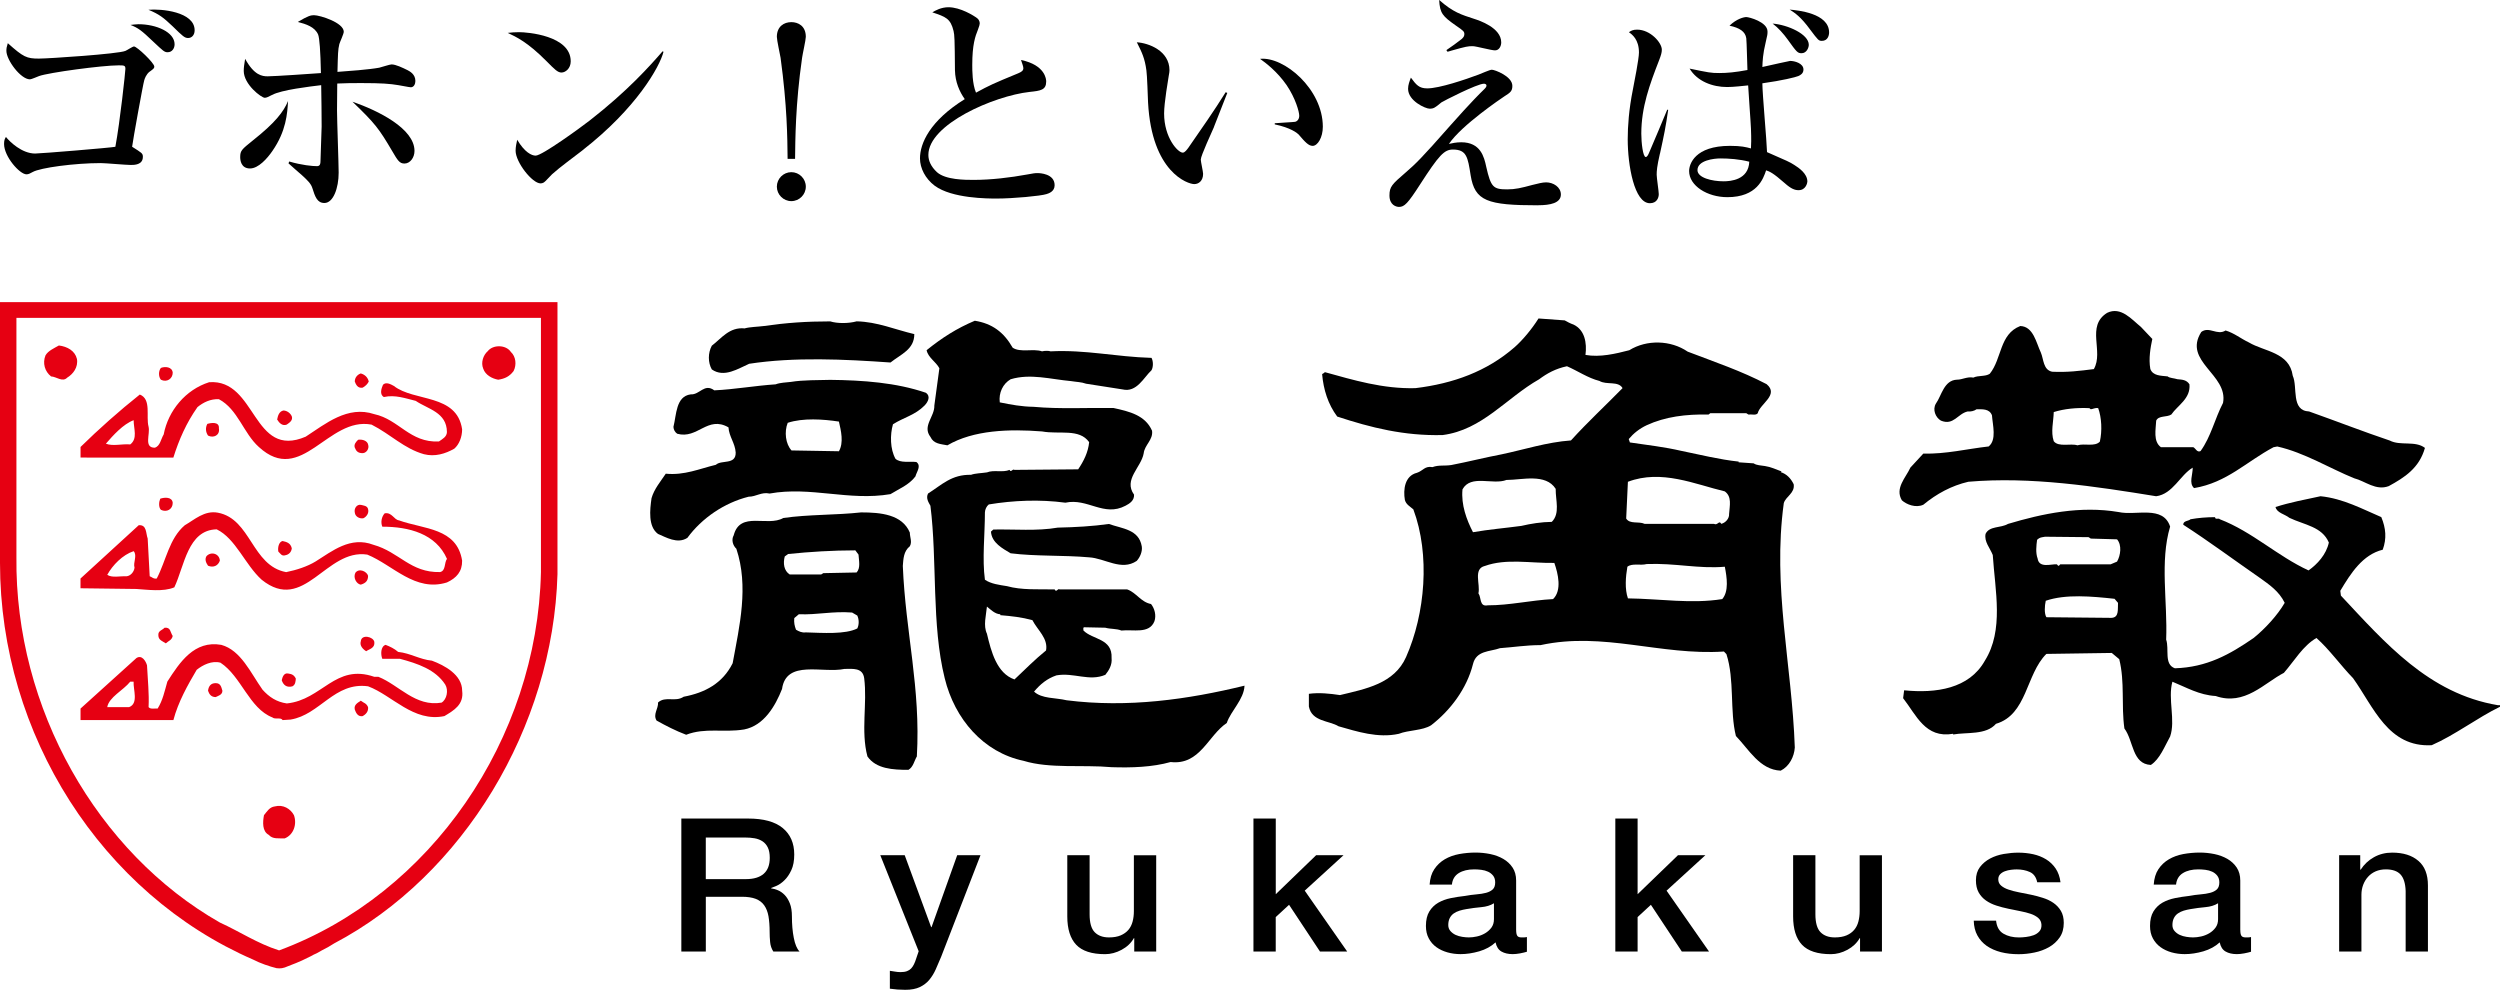
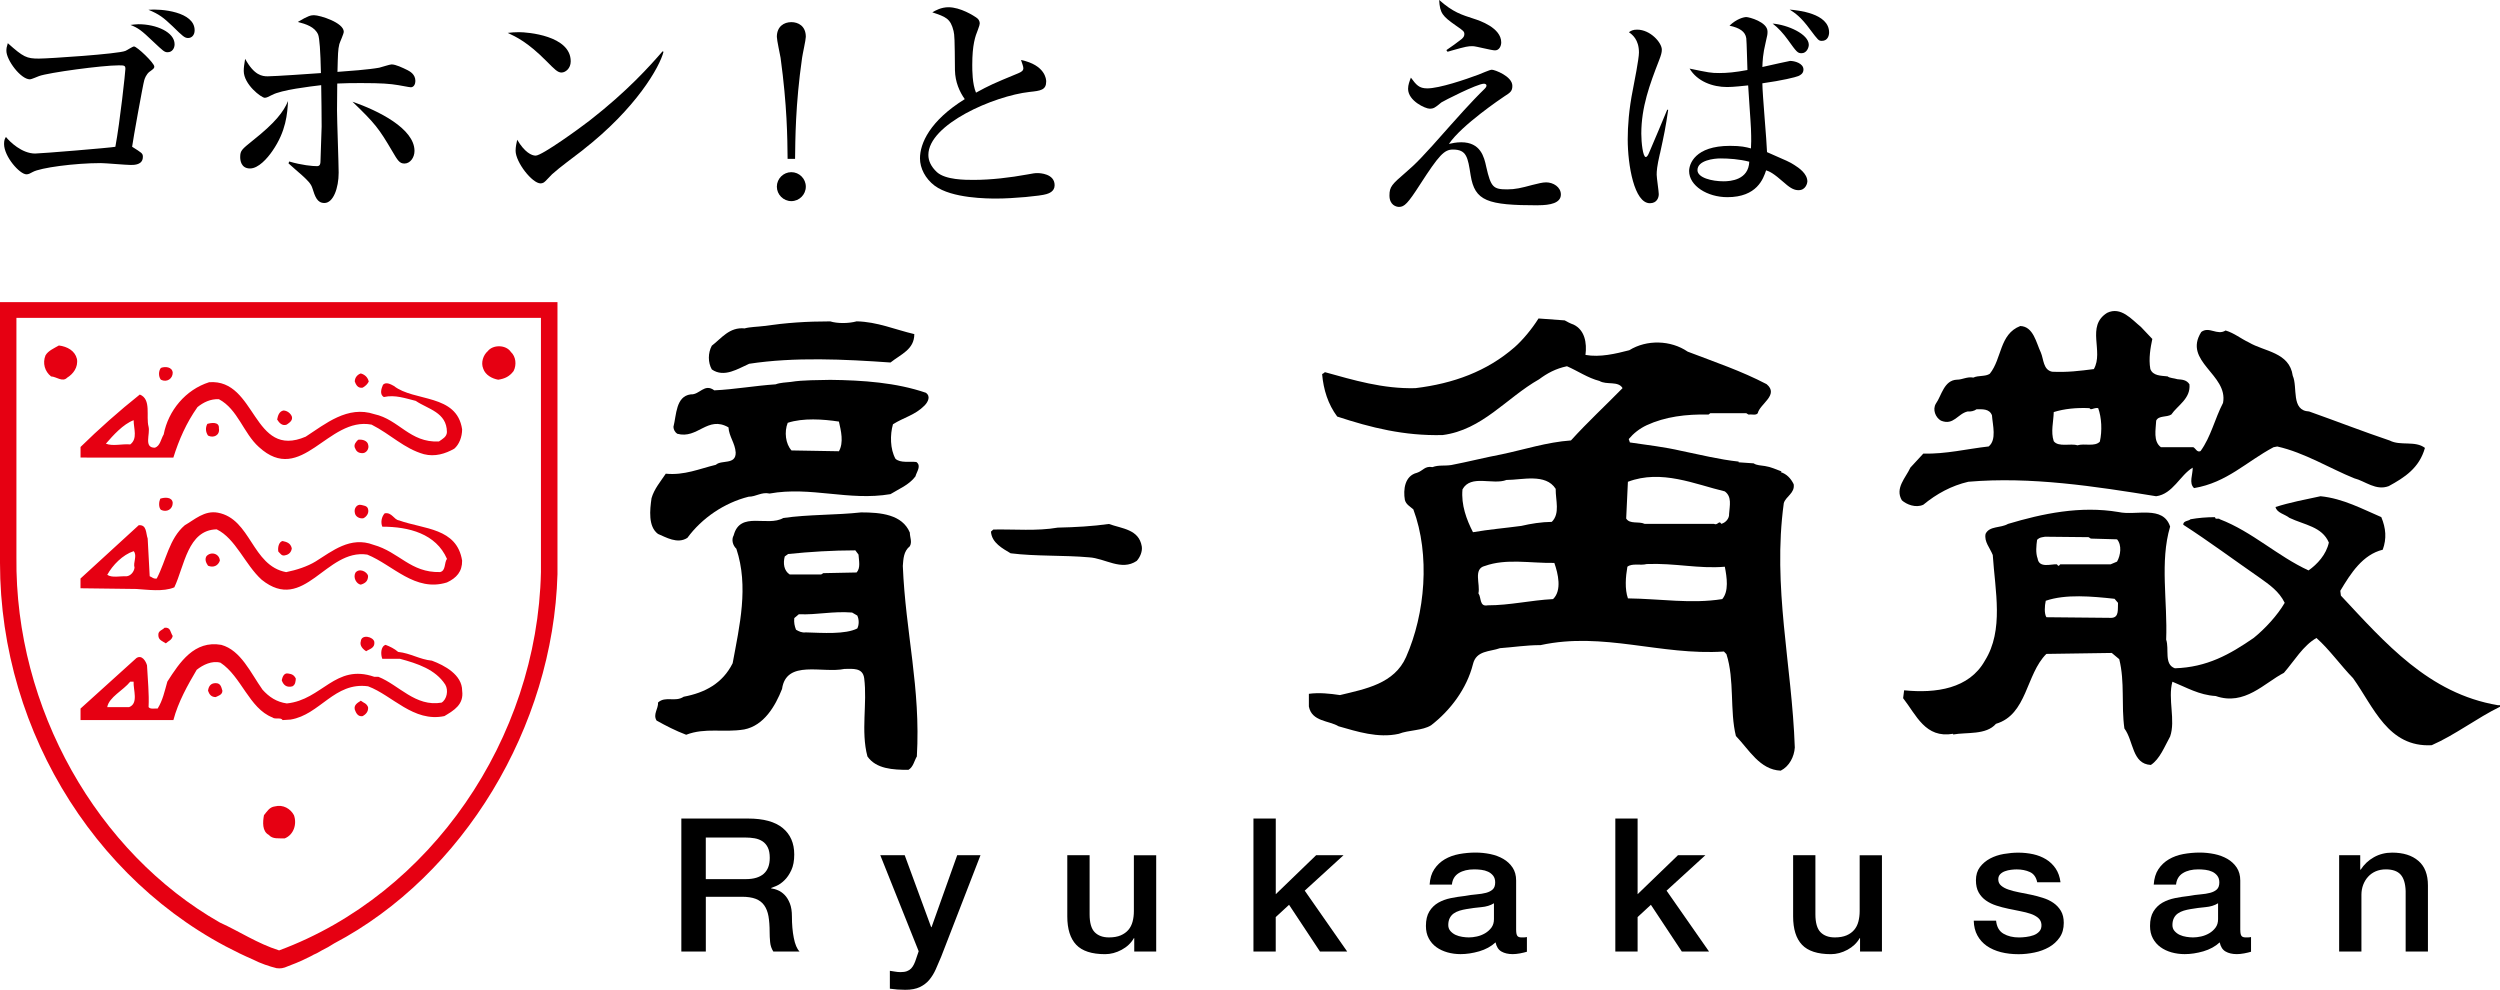
<svg xmlns="http://www.w3.org/2000/svg" id="_レイヤー_1" data-name="レイヤー 1" viewBox="0 0 669.85 265.2">
  <defs>
    <style>
      .cls-1 {
        fill: #e60012;
      }
    </style>
  </defs>
  <g>
    <path d="M40.09,19.19c-.94,.75-1.32,1.88-1.44,2.31-.31,.94-3.06,16.19-3.25,17.82,2.56,1.63,2.88,1.75,2.88,2.69,0,2.19-2.31,2.19-3.25,2.19-1.25,0-6.87-.5-8-.5-7.06,0-16.25,1.25-18.25,2.38-.68,.37-1.13,.63-1.69,.63-1.81,0-6-4.75-6-8.13,0-1,.19-1.38,.5-1.88,1,1.25,4.25,4.44,7.82,4.44,1.5,0,20.38-1.56,21.5-1.81,1.26-6.75,2.69-20.19,2.69-20.88,0-.94-.38-.94-1.81-.94-4.44,0-18.76,1.94-21.32,2.87-.37,.13-2.06,.88-2.44,.88-2.5,0-6.32-5.19-6.32-7.63,0-.62,.06-1.06,.38-2.06,4.19,3.75,5.06,4.13,8.31,4.13,2.68,0,21.32-1.25,23.19-2.06,.38-.13,1.94-1.19,2.31-1.19,.81,0,5.44,4.44,5.44,5.38,0,.44-.13,.56-1.25,1.38Zm4.87-5.19c-.93,0-1.19-.31-3.94-2.88-3.13-3-4-3.63-6.06-4.44,.69-.06,1.32-.19,2.13-.19,4.81,0,9.69,2.13,9.69,5.37,0,1.19-.75,2.13-1.81,2.13Zm5.5-3.81c-1,0-1.44-.44-4.19-3.13-2.5-2.38-3.63-3.25-6.5-4.44,3.37-.31,12.38,.5,12.38,5.5,0,1.38-.88,2.06-1.69,2.06Z" />
    <path d="M72.99,40.45c-1.37,2-3.75,4.69-6,4.69-2.44,0-2.63-2.25-2.63-3.06,0-1.75,.44-2.06,3.38-4.44,6-4.75,8.25-7.69,9.44-10.57-.19,3.37-.5,8.06-4.19,13.38Zm37.07-17.07c-.43,0-2.81-.5-3.31-.56-2.25-.38-4.5-.56-9.82-.56-2.13,0-4.44,0-6.57,.12-.06,5.13-.06,5.69-.06,7.25,0,2.62,.44,14.25,.44,16.63,0,4.13-1.44,8.13-3.82,8.13-1.94,0-2.5-1.69-3.25-4.06-.37-1.13-1.25-2-2.75-3.37-.5-.44-2.75-2.38-3.62-3.19l.19-.5c3.37,1,6.25,1.25,7.44,1.25,.82,0,.94-.63,.94-1.31,0-1.5,.31-8,.31-9.32,0-3.87-.06-7-.12-11.07-3.13,.38-10.62,1.25-13.19,2.63-1,.5-1.44,.75-1.94,.75-.88,0-5.62-3.56-5.62-7.19,0-.94,.12-1.69,.37-3.25,2.43,4.44,4.56,4.69,6.06,4.69,1.75,0,11.88-.69,14.25-.87q-.19-8.88-.75-10.32c-.88-2.06-3.25-2.81-5.44-3.38,2.69-1.62,3.5-1.81,4.31-1.81,1.63,0,8,2,8,4.44,0,.56-1.06,2.81-1.19,3.31-.37,1.56-.37,2.56-.5,7.44,2.76-.19,8.5-.62,11.19-1.12,.56-.12,2.81-.88,3.31-.88,1.12,0,2.94,.88,4.32,1.56,.56,.31,2.06,1.06,2.06,2.88,0,.69-.32,1.69-1.26,1.69Zm-1.69,20.44c-1.31,0-1.81-.81-3.31-3.38-3.5-5.94-4.5-7.31-10.63-13.19,6.88,2.38,16.63,7.19,16.63,13.19,0,1.81-1.19,3.38-2.69,3.38Z" />
    <path d="M150.48,19.44c-1.07,0-1.88-.87-4-3-5.13-5.19-8.19-6.56-10.44-7.63,1.12-.12,1.88-.19,3.06-.19,2.13,0,13.82,.88,13.82,7.81,0,1.94-1.44,3-2.44,3Zm5.62,20.82c-2.31,1.81-6.06,4.5-8.19,6.44-.37,.31-1.82,2-2.19,2.19-.32,.19-.63,.25-.88,.25-2.25,0-6.69-5.69-6.69-8.75,0-1.06,.25-2.12,.43-2.94,2,3.38,3.88,4.25,4.94,4.25,1.75,0,12.19-7.63,14.44-9.38,10.2-7.94,16.2-14.69,19.57-18.57l.25,.12c-1,4-7.25,15.13-21.69,26.38Z" />
    <path d="M211.03,42.57c-.06-5.69-.12-14.19-1.88-27.07-.13-.81-1-4.75-1-5.63,0-2.75,1.88-3.94,3.88-3.94,1.81,0,3.88,1,3.88,3.94,0,.81-.88,4.69-1,5.63-1.81,12.63-1.81,22.01-1.88,27.07h-2Zm4.88,7.44c0,2.13-1.75,3.88-3.88,3.88s-3.88-1.75-3.88-3.88,1.75-3.88,3.88-3.88,3.88,1.75,3.88,3.88Z" />
    <path d="M280.39,52.01c-1.56,.5-8.88,1.19-13.38,1.19-2.25,0-11.94,0-16.57-3.44-2.5-1.88-3.94-4.69-3.94-7.32,0-4,2.62-10.06,12-15.88-1.38-1.94-2.57-4.56-2.63-7.75-.06-8.44-.12-9.38-.37-10.5-.81-3.37-2.13-3.81-5.69-5,.81-.5,2.38-1.37,4.32-1.37,3.18,0,6.81,2.25,7.69,2.94,.25,.19,.69,.63,.69,1.44,0,.25-.13,.69-.5,1.69-.69,1.69-1.5,3.94-1.5,9.38,0,1.44,0,5.06,1,7.44,3.68-2,4.5-2.38,11.31-5.19,.88-.38,1.38-.69,1.38-1.38,0-.44-.38-1.44-.63-2.19,6.57,1.38,6.75,5.25,6.75,5.75,0,2.31-1.5,2.5-4.44,2.81-9.56,1.06-27.13,8.69-27.13,16.88,0,1.56,.69,3.13,2.31,4.63,2.31,2.06,7.51,2.06,9.82,2.06,4.69,0,9.82-.62,14.31-1.44,1.69-.31,2.06-.38,2.82-.38,.57,0,4.57,.13,4.57,3.25,0,1.69-1.57,2.19-2.19,2.38Z" />
-     <path d="M325.31,33.95c-.57,1.37-3.57,7.75-3.57,8.81,0,.56,.62,3.25,.62,3.82,0,1.87-1.18,2.75-2.37,2.75-1.69,0-11.38-3.12-12.38-21.88-.06-1.37-.25-7.38-.44-8.56-.44-3.31-1.19-4.81-2.57-7.56,3.13,.19,8.75,2.25,8.75,7.5,0,.38-.06,.75-.19,1.44-.13,.88-1.25,7.25-1.25,10.13,0,6.5,3.69,10.5,5,10.5,.56,0,1.12-.81,1.5-1.31,3.37-4.88,6.81-9.75,10-14.88l.43,.19c-.31,.75-.63,1.63-3.56,9.07Zm26.38,5.13c-1.06,0-2-1-3.75-3.06-.37-.38-2.13-1.81-6.38-2.69v-.31c.37-.06,5.25-.31,5.44-.38,.57-.12,1.12-.69,1.12-1.62,0-1.06-1-4.69-3.37-8.19-2.5-3.63-5.62-6-7.13-7.06,6.38-.69,16.82,8.06,16.82,18.19,0,2.87-1.38,5.13-2.75,5.13Z" />
    <path d="M412.17,55.01c-13.69,0-17.01-1.13-18.13-8.06-.75-4.82-1.06-6.88-4.75-6.88-2.31,0-3.69,1.44-8.81,9.37-3.26,5.07-4.19,6-5.63,6-.75,0-2.56-.5-2.56-3.06,0-2.37,.68-3,4.37-6.19,2.68-2.32,4.13-3.69,11.94-12.57,1.19-1.32,5.63-6.38,9.19-9.82,.12-.12,.5-.5,.5-.87s-.38-.5-.69-.5c-1.82,0-10.94,4.69-11.38,5-1.75,1.44-2.06,1.69-3.19,1.69-1.06,0-5.75-2.06-5.75-5.32,0-1.06,.38-2,.75-3,1.44,1.94,2.19,2.88,4.38,2.88,3.25,0,10.25-2.38,13.75-3.69,.56-.19,3-1.31,3.56-1.31,.75,0,5.5,1.75,5.5,4.32,0,1.44-.56,1.81-2.13,2.81-.75,.5-11.44,7.69-14.87,12.75,.87-.19,1.94-.44,3.31-.44,5.19,0,6.13,3.94,6.69,6.56,1.25,5.5,1.88,6.06,5.62,6.06,2.19,0,3.75-.38,6.75-1.19,1.57-.38,2.68-.69,3.69-.69,1.88,0,3.94,1.25,3.94,3.25,0,2.31-2.88,2.88-6.06,2.88Zm-11.57-41.51c-1,0-5.12-1.13-6-1.13-1.26,0-1.69,.06-5.69,1.19-.25,.06-.75,.25-1.06,.31l-.31-.44c1.44-.94,2.75-1.94,4.13-3,.25-.25,.69-.63,.69-1.25,0-.75-.25-.94-2.25-2.32-3.57-2.5-4.32-3.31-4.5-6.87,3.74,3.31,5.94,3.94,9.37,5.06,1.38,.44,7.26,2.37,7.26,6.31,0,1-.57,2.13-1.63,2.13Z" />
    <path d="M444.76,41.14c-.81,3.5-.87,4.69-.87,5.69,0,.81,.56,4.44,.56,5.19,0,.94-.5,2.43-2.38,2.43-4.19,0-5.94-10.19-5.94-17.13,0-3.44,.31-8,1.38-13.31,.37-1.94,1.63-8.25,1.63-9.94,0-3.5-1.82-4.82-2.69-5.44,.56-.38,1.06-.69,2.19-.69,3.56,0,6.63,3.5,6.63,5.37,0,.75-.19,1.44-.75,2.88-2.5,6.44-4.75,12.5-4.75,19.63,0,2.44,.44,6.25,1.19,6.25,.38,0,.69-.63,.94-1.25,.82-1.81,4.13-9.81,4.82-11.44l.25,.06c-.69,4.75-1.06,6.51-2.19,11.69Zm37.2,9.82c-1,0-2-.31-3.75-1.88-3.19-2.81-4.06-3.12-5-3.44-.75,2.25-2.44,7.19-10.38,7.19-5.38,0-10.25-3.06-10.25-7,0-1.87,1.56-6.75,10.94-6.75,3,0,4.25,.31,5.63,.69,.06-1,.12-2.44,0-5.32-.06-1.81-.69-9.94-.75-11.57-1.31,.13-3.94,.44-5.63,.44-3.88,0-8-1.5-10.06-4.94,5.13,1.06,5.69,1.19,7.94,1.19,2.12,0,4.25-.19,7.56-.81-.06-1.31-.19-7.44-.31-8.5-.25-1.81-1.81-2.81-4.5-3.38,1.94-1.87,3.88-2.31,4.5-2.31,.75,0,5.69,1.31,5.69,3.87,0,.69,0,.88-.5,2.94-.76,3.13-.82,5-.88,6.57,2.5-.56,7.26-1.63,7.44-1.63,1.19,0,3.57,.63,3.57,2.31,0,1.06-.81,1.5-1.38,1.75-.75,.31-4.25,1.19-9.63,1.94,0,2.81,1.19,15.69,1.25,18.44,5.44,2.38,6.06,2.63,7.31,3.44,1.19,.75,3.5,2.31,3.5,4.44,0,.38-.43,2.31-2.31,2.31Zm-21.01-8.51c-1.69,0-6.13,.5-6.13,3.13,0,2.06,3.88,3,7,3,1.88,0,6.69-.38,6.88-5.25-2.63-.69-5.5-.88-7.75-.88Zm21.76-28.19c-1.06,0-1.31-.31-3.69-3.63-1.12-1.56-2.62-3.25-4.06-4.31,4,.31,9.69,2.81,9.69,5.69,0,.75-.57,2.25-1.94,2.25Zm5.44-3.31c-.87,0-1-.19-3.12-3-2.56-3.5-4.06-4.44-5.5-5.38,2.06,.19,10.56,.94,10.56,6.13,0,.81-.37,2.25-1.94,2.25Z" />
  </g>
  <g>
    <g>
      <path d="M419.22,85.83c.61,.35,1.56,.86,2.42,1.15,2.98,1.45,3.59,4.88,3.17,8.12,3.92,.69,8.06-.31,11.74-1.26,4.66-2.89,11.1-2.73,15.65,.38,7.49,2.87,14.3,5.14,21.14,8.71,3.44,2.86-1.82,5.28-2.37,7.79-.49,.65-1.61,.23-2.5,.35l-.56-.35h-9.67l-.44,.35c-6.06-.12-11.63,.57-16.6,2.87-1.93,.91-3.51,2.17-4.8,3.7l.31,.91c4.55,.66,9.41,1.24,13.7,2.24,5.12,1.04,10.25,2.34,15.44,2.89v.19l4.03,.28c.74,.55,2.03,.55,3.02,.72,1.73,.27,2.81,.86,4.46,1.45l-.23,.18c1.56,.5,2.69,1.64,3.47,3.24,.37,2.4-2.13,3.27-2.65,5.07-3.08,22.55,2.17,43.15,2.95,65.48-.16,2.47-1.47,5.04-3.77,6.2-5.61-.23-8.5-5.65-12.01-9.28-1.68-6.75-.32-15.08-2.54-21.94l-.67-.7c-17.03,1.12-32.24-5.38-49.12-1.72-3.97,.01-7.02,.54-10.88,.82-2.72,.99-6.37,.56-7.25,4.31-1.65,6.51-6.02,12.35-11.21,16.35-2.32,1.46-6.02,1.25-8.66,2.29-5.59,1.23-11.19-.62-16.14-2.02-2.51-1.55-7.17-1.21-7.95-5.3v-3.4c2.73-.37,5.61-.07,8.33,.34,6.85-1.65,14.56-3.04,17.72-10.21,5.13-11.59,6.48-27.39,1.94-39.55-.92-.81-1.94-1.29-2.27-2.53-.47-2.75-.06-6.45,3.24-7.27,1.62-.52,2.08-1.9,4.16-1.52,1.68-.63,3.18-.27,5.04-.56,4.39-.84,9.06-2.03,13.45-2.86,6.03-1.26,12.14-3.27,18.61-3.73,4.59-5.05,9.25-9.33,13.83-14.02-1.17-2-4.29-.77-6.2-1.92-3.1-.79-5.83-2.7-8.7-3.94-3.04,.64-5.32,1.9-7.47,3.5-8.76,4.97-15.19,13.56-25.85,14.94-10.3,.25-19.19-1.98-28.24-4.96-2.46-3.3-3.68-7.21-4.04-11.35,.22-.23,.53-.23,.72-.55,7.62,2.1,15.51,4.52,24.27,4.29,10.19-1.23,19.17-4.51,26.58-10.97,2.17-1.9,4.7-4.96,6.41-7.7l6.97,.51Zm16.96,43.26l-.46,9.85c1,1.59,3.34,.67,4.94,1.42h18.56c1.04,.54,1.35-1.1,1.98,0,1.22-.31,2.17-1.5,2.09-2.62,.16-2.31,.8-4.65-1.15-6.08-7.97-1.9-16.97-5.98-25.96-2.57Zm-32.51-.5c-3.67,1.45-9.57-1.57-11.81,2.53-.4,4.14,1.09,8.14,2.81,11.48,4.24-.74,8.67-1.11,12.96-1.69,2.56-.6,5.33-1.04,8.16-1.08,2.27-2.27,1-5.76,1.04-8.85-2.68-4.21-8.97-2.38-13.16-2.38Zm-5.82,23.05c-3.18,.77-1.17,4.92-1.72,7.34,.82,1.09,.2,3.67,2.48,3.21,5.96,0,11.37-1.34,17.52-1.67,2.42-2.33,1.34-6.84,.34-9.69-6.49,.1-12.91-1.25-18.63,.82Zm43.36-.51c-1.66,.46-3.87-.3-5.17,.72-.47,2.69-.73,6.01,.15,8.48,8.73,.11,16.94,1.52,25.27,.19,1.8-2.09,1.25-5.8,.69-8.67-7.03,.6-13.35-1.02-20.93-.72Z" />
      <path d="M576.7,90.78c-.49,2.32-1.04,5.28-.54,8.09,.71,1.86,2.82,1.78,4.64,1.98,.48,.46,1.71,.46,2.63,.76,1.29,.11,2.44,.16,3.21,1.36,.38,3.83-3.21,5.67-4.85,8.09-1.23,.81-3.4,.21-4.06,1.64-.11,2.37-.85,5.57,1.26,7.12h8.68c.66,.33,1,1.5,1.95,1.04,2.78-3.83,3.81-8.65,6.02-12.91,1.45-7.62-10.85-11.09-5.83-19,2.12-1.61,4.25,1.04,6.52-.4,2.39,.74,3.98,2.13,6.25,3.21,4.12,2.46,10.86,2.59,11.74,8.92,1.39,3.09-.56,9.35,4.39,9.57,7.36,2.61,14.61,5.44,21.61,7.79,2.85,1.49,6.82-.04,9.42,1.97-1.52,5.4-5.45,7.92-9.7,10.24-3.46,1.31-6.31-1.36-9.25-2.1-6.41-2.58-13.33-6.89-20.62-8.52l-1.01,.2c-7.35,3.92-12.45,9.46-21.28,10.95-1.47-1.33-.3-3.68-.37-5.48-3.38,2.01-5.31,7.07-9.79,7.66-16.25-2.63-33.57-5.32-50.32-3.88-4.51,1.05-8.47,3.2-12.07,6.16-2.02,.92-4.48-.06-5.74-1.19-1.93-3.23,1.04-6.04,2.28-8.76l3.46-3.75c6.09,.15,11.65-1.26,17.52-1.92,2.19-1.78,1.07-5.68,.88-8.34-.68-1.82-2.62-1.62-4.13-1.62-.67,.47-1.54,.66-2.41,.59-2.67,.62-3.75,3.85-7.14,2.45-1.44-.83-2.32-2.97-1.33-4.58,1.5-2.09,2.14-6.25,5.62-6.39,1.5,0,2.7-.87,4.41-.56,1.32-.64,3.23-.22,4.4-1.03,3.28-4.07,2.55-10.61,8.17-12.79,3.53,.12,4.26,4.5,5.51,7.11,.77,1.81,.61,4.65,3.03,5.14,4.15,.19,7.31-.22,11.17-.71,2.72-4.74-2.18-11.49,3.56-15.07,3.72-1.8,6.62,1.81,9.05,3.77l3.04,3.21Zm-16.88,18.58c-3.46-.16-6.73,.17-9.54,1.05-.07,2.64-.84,5.28,0,7.8,1.26,1.68,4.57,.51,6.34,1.11,1.87-.6,4.61,.46,6.01-.98,.66-2.88,.48-6.47-.44-8.98-.83-.16-1.39,.25-1.98,.3l-.39-.3Z" />
      <path d="M638.05,138.57c1.23,2.96,1.47,5.73,.38,8.72-5.4,1.33-8.58,6.34-11.37,11.01l.16,1.29c11.83,12.63,23.52,26.25,42.06,29.36h.58v.41c-6.18,3.02-12.05,7.57-18.31,10.31-11.68,.63-15.55-10.23-21.07-17.96-3.1-3.15-6.39-7.75-9.81-10.77-3.61,2.07-5.88,6.08-8.72,9.34-5.2,2.67-10.51,8.93-18.28,6.21-4.42-.25-7.9-2.33-11.6-3.83-1.27,4.61,.9,10.38-.61,14.68-1.48,2.66-2.75,6.04-5.16,7.62-5.07-.25-4.59-6.42-7.09-9.77-.88-6.27,.16-12.38-1.38-18.57l-2-1.67-17.53,.26c-5.51,5.48-5.13,16.25-13.5,18.73-2.66,3.06-7.81,2.2-11.48,2.86v-.19c-7.47,1.3-9.86-5.02-13.4-9.54l.27-2.11c8.55,.86,17.42-.42,21.62-7.91,5.16-8.21,2.75-18.76,2.13-28.34-.76-1.92-2.34-3.55-1.93-5.66,1.05-2.19,4.01-1.5,6-2.67,9.28-2.78,19.38-4.91,29.65-3.18,4.66,1.04,11.91-1.91,13.8,3.9-2.79,9.37-.66,20.02-1.06,30.28,.88,2.57-.65,6.61,2.33,7.68,8.59-.26,14.72-3.71,21.12-8.13,3.06-2.47,6.41-6.11,8.31-9.41-1.5-3.07-4.04-4.82-6.74-6.74-6.77-4.69-13.57-9.75-20.44-14.18-.07-1.1,1.52-.98,1.94-1.47,2.14-.38,4.27-.56,6.58-.56,0,.79,.98,.13,1.28,.56,8.71,3.35,15.48,9.91,23.77,13.71,2.33-1.65,4.74-4.23,5.44-7.47-1.84-4.28-6.48-4.68-10.57-6.62-1.23-.99-3.38-1.32-3.72-2.9,3.74-1.21,8.01-2.02,12.06-2.89,6.07,.61,11.28,3.47,16.29,5.6Zm-78.4,5.36l-11.69-.12c-.96,.19-1.41,.12-2.14,.82-.21,1.54-.43,3.5,.14,5.03,.4,2.65,3.6,1.44,5.16,1.54l.34,.4c.3,.05,.38-.25,.56-.4h13.52l1.7-.72c.96-1.68,1.34-4.42,0-5.97l-7.03-.2-.57-.37Zm6.91,16.51c-6.03-.65-13.07-1.31-18.42,.53-.31,1.38-.43,3.45,.17,4.41l17.39,.17c2.15-.06,1.69-2.29,1.8-4.02l-.93-1.09Z" />
      <path d="M229.51,86.1c5.55,.11,10.32,2.22,15.47,3.42,0,4.13-3.56,5.36-6.38,7.61-12.34-.87-25.71-1.52-37.87,.34-2.88,1.25-6.7,3.85-10.01,1.51-1.05-1.84-1.05-4.41,0-6.35,2.58-1.97,4.71-5.05,8.79-4.64,1.45-.41,3.42-.41,5.17-.64,6.08-.87,11.34-1.24,17.78-1.24,1.87,.59,4.85,.59,7.03,0Z" />
      <path d="M248.1,105.24c1.28,.93,.62,2.39-.39,3.43-2.58,2.6-5.54,3.15-8.45,5.01-.81,2.82-.77,6.67,.68,9.26,1.39,1.19,3.71,.63,5.59,.85,1.41,1.03,.08,2.6-.25,3.86-1.74,2.31-4.38,3.32-6.69,4.75-11.13,1.9-21.37-2.15-32.38-.16-2.2-.48-3.6,.85-5.63,.85-6.55,1.64-12.54,5.76-16.4,11.02-2.66,1.75-5.8-.19-7.88-1.05-2.67-1.97-2.18-6.42-1.73-9.57,.69-2.46,2.49-4.57,3.82-6.57,4.98,.5,9.03-1.33,13.42-2.38,1.49-1.4,5.37,.1,5.31-3.28-.15-2.53-1.78-4.27-1.93-6.75-5.63-3.24-8.25,3.23-13.73,1.71-.58-.38-.99-1.08-1.02-1.84,.83-3.26,.63-8.16,4.61-8.71,2.46,.16,3.65-3.06,6.34-1.08,5.42-.25,10.94-1.25,16.43-1.61,1.27-.48,2.74-.48,4.08-.65,3.33-.55,7.46-.45,10.58-.55,8.67,.1,17.65,.72,25.63,3.47Zm-37.04,8.05c-.97,2.41-.57,5.68,1.02,7.4l12.7,.22c1.33-2.32,.56-5.5,0-7.95-4.2-.64-9.61-1.02-13.72,.33Z" />
      <path d="M305.92,146.36c.24,1.36-.46,2.97-1.35,3.93-4.11,2.78-8.5-.72-12.77-.96-6.87-.61-14.2-.23-21.01-1.08-2.06-1.24-5.08-2.78-5.27-5.81l.63-.56c5.66-.11,11.72,.46,17.26-.51,4.72-.1,9.46-.37,13.7-.98,3.55,1.27,8.03,1.43,8.81,5.97Z" />
-       <path d="M271.3,93.14c2.04,1.42,5.6,.19,7.9,1,.72-.18,1.84-.18,2.28,0,9.44-.48,17.46,1.47,27.06,1.75,.49,.9,.49,2.44,0,3.31-2.09,1.94-3.96,6.04-7.76,5.14-3.26-.51-6.53-1-9.79-1.53-1.23-.46-2.65-.46-3.97-.69-5.55-.5-10.92-2.1-16.23-.5-2.06,1.19-3.24,3.62-2.91,6.19,2.91,.61,5.99,1.16,9.01,1.19,7.09,.65,14.66,.21,21.46,.32,4.3,.94,8.51,1.95,10.33,6.09,.34,2.44-2,3.8-2.24,6.06-.66,3.77-5.5,7.03-2.58,11.07,.08,1.62-1.22,2.4-2.3,2.97-5.82,3.07-10.13-2.12-16.1-.82-6.88-.92-13.92-.62-20.52,.47-.6,.46-1.01,1.34-1.04,2.12,0,5.96-.76,12.5,0,18.05,1.62,1.12,3.85,1.39,5.91,1.72,3.89,1.09,8.33,.81,12.77,.87,.47,.99,.83-.38,1.34,0h18.07c2.42,.8,3.7,3.42,6.42,3.92,.98,1.22,1.44,3.06,.91,4.62-1.39,3.49-5.72,2.13-8.85,2.49-1.32-.55-2.94-.36-4.31-.76l-5.7-.12c-.31,.12-.16,.52-.16,.87,2.48,2.51,7.8,2.08,7.54,7.39,.2,1.81-.72,3.31-1.67,4.48-4.35,1.85-8.44-.68-13.11,.15-2.53,.87-4.31,2.35-5.99,4.35,2.06,1.95,5.76,1.6,8.72,2.32,16.42,2.08,32.51-.21,47.67-3.91-.16,3.7-3.62,6.68-4.76,10-5.06,3.4-7.14,11.36-15.04,10.46-4.9,1.38-10.5,1.56-15.81,1.38-7.81-.71-16.48,.46-23.57-1.7-10.76-2.25-18.48-11.18-21.15-22.14-3.57-14.32-1.97-31.48-3.83-46.21-.51-.92-1.26-2.02-.64-3.27,3.76-2.38,6.3-5.13,11.52-5.02,1.14-.42,2.76-.42,4.28-.65,1.8-.74,4.23,.11,6.04-.67,.4,.85,.74-.38,1.34,0l17.05-.15c1.49-2.21,2.69-4.61,2.94-7.28-2.63-3.74-8.08-2.02-12.61-2.87-8.78-.69-18.38-.39-25.37,3.72-1.8-.36-3.67-.36-4.54-2.25-2.26-2.93,1.15-5.43,1.04-8.41l1.35-9.99c-.92-1.74-3.03-2.86-3.42-4.84,4.1-3.31,8.06-5.85,12.91-7.89,4.64,.74,7.74,3.03,10.13,7.19Zm-6.86,69.37c-.22,2.38-1.03,5.11,0,7.29,1.13,4.77,2.63,10.61,7.38,12.25,3-2.83,5.45-5.33,8.46-7.77,.59-3.26-2.28-5.42-3.66-8.12-2.88-.78-5.52-1.07-8.6-1.33v-.24c-1.43-.06-2.62-1.28-3.59-2.07Z" />
      <path d="M243.78,142.7c0,1.23,.67,2.49,0,3.66-1.67,1.36-1.73,3.35-1.88,5.28,.73,17.88,4.83,32.7,3.76,51.04-.7,1.18-.97,2.88-2.27,3.59-4.17,0-8.65-.25-10.97-3.59-1.81-6.8,0-14.21-.87-20.96-.4-2.9-3.07-2.49-5.28-2.49-5.84,1.25-15.61-2.6-16.73,5.37-1.81,4.58-4.84,9.81-10.15,10.85-5.6,.91-10.39-.56-15.54,1.42-2.81-1.06-5.45-2.42-7.93-3.81-1.02-1.69,.5-3.13,.4-4.84,2-1.81,4.57,0,6.87-1.54,5.7-1.07,10.43-3.58,13.12-8.98,1.85-10.06,4.35-20.54,.99-30.67-.95-.88-1.39-2.42-.71-3.61,1.73-6.59,9.04-2.19,13.29-4.63,6.67-.97,14.18-.76,20.85-1.5,5.26,0,11.03,.54,13.06,5.43Zm-14.62,4.76c-6.15,.01-12.09,.38-17.98,.98l-.91,.65c-.5,1.85-.23,3.84,1.33,4.84h8.42l.58-.36,8.92-.18c1.1-1.22,.62-3.11,.51-4.79l-.86-1.15Zm-.87,16.66c-5.28-.4-9.24,.66-14.25,.46l-1.22,1.03c-.13,1.2,.08,2.11,.46,3.11,.76,.46,1.62,.86,2.6,.72,4.58,.14,10.61,.58,13.82-1.05,.5-.96,.5-2.41,0-3.46l-1.41-.82Z" />
    </g>
    <g>
      <path class="cls-1" d="M149.37,80.95v72.9c-1.16,40.97-25.3,80.73-59.86,98.94l-1.61,.98c-1.13,.59-2.1,1.09-3.06,1.66-.57,.23-1.03,.48-1.54,.77-1.46,.73-2.83,1.45-6.1,2.67-1.3,.59-2.04,.68-3.11,.54-1.88-.46-4.33-1.29-6.21-2.27C27.27,239.51,0,196.85,0,150.82V80.95H149.37Zm-4.42,4.22H4.4v64.07c-.46,40.62,21.76,79.29,54.51,97.94,5.29,2.4,10,5.6,15.87,7.47,40.61-15.04,69.18-56.59,70.16-101.36V85.17Z" />
      <path class="cls-1" d="M20.61,96.13c.4,2.3-1.06,4.12-2.61,5.06-1.25,1.3-2.91-.29-4.32-.33-1.68-1.33-2.33-3.56-1.49-5.64,.7-1.23,2.31-1.92,3.59-2.65,2.26,.28,4.3,1.42,4.82,3.56Z" />
      <path class="cls-1" d="M136.9,94.32c1.31,1.2,1.57,3.41,.72,5.08-1.09,1.46-2.31,2.06-4.12,2.34-1.63-.28-3.45-1.25-4.02-2.95-.69-1.64,0-3.66,1.21-4.7,1.38-1.78,4.87-1.78,6.2,.22Z" />
      <path class="cls-1" d="M46.28,99.85c0,1.61-1.57,2.71-3.17,1.89-.67-.81-.67-2.34,0-3.16,1.12-.45,3.02-.31,3.17,1.27Z" />
      <path class="cls-1" d="M98.81,102.23c-.4,.74-.84,1.17-1.63,1.64-1.31,.23-1.81-.79-2.12-1.64,0-1.03,.67-1.85,1.61-2.17,1.1,.31,1.88,1.05,2.13,2.17Z" />
      <path class="cls-1" d="M78.18,111.54c.34,1.05-.51,1.65-1.34,2.22-1.19,.48-2.06-.47-2.58-1.36,.2-1.04,.52-2.13,1.65-2.41,.93,0,1.87,.66,2.27,1.55Z" />
      <path class="cls-1" d="M81.94,116.98c5.25-3.39,11.17-8.41,18.36-6.01,6.61,1.43,9.52,7.7,17.3,7.32,.92-.64,2.11-1.23,2.15-2.52-.04-5.31-5.07-6.13-8.36-8.36-2.71-.66-5.54-1.71-8.53-1.03-1.23-.67-.66-2.35-.24-3.29,.83-.85,2.1-.12,2.91,.32,5.46,4.29,16.87,2.03,18.29,11.62,0,2.05-.79,4.06-2.1,5.19-2.42,1.37-5.18,2.22-8.12,1.48-5.34-1.5-8.87-5.3-14.05-7.93-11.71-2.22-18.75,16.51-30.2,5.99-4.11-3.67-5.62-10.11-10.7-12.8-2.26-.11-4.19,.86-5.74,2.12-2.98,4.22-4.95,8.71-6.46,13.52H21.58v-2.84c4.82-4.73,10.34-9.65,15.88-14.05,3.17,1.25,1.61,5.84,2.34,8.59,.51,1.99-1.36,5.66,1.67,5.66,1.45-.43,1.63-2.3,2.39-3.56,1.22-6.4,5.88-11.99,12.18-13.99,12.78-.94,11.54,20.75,25.9,14.58Zm-53.57,1.9c1.87,.75,4.29,0,6.53,.2,2.04-1.56,.91-4.2,.91-6.49-2.79,1.03-5.52,4.07-7.44,6.29Z" />
      <path class="cls-1" d="M58.65,114.74c.34,1.92-1.46,2.71-2.91,1.97-.64-.94-.75-2.08-.19-3.13,1.02-.3,3.24-.66,3.1,1.16Z" />
      <path class="cls-1" d="M98.62,119.08c.43,1.13-.51,2.49-1.69,2.33-.98-.06-1.48-.48-1.86-1.46-.31-.87,.31-1.55,.89-2.12,1.23-.18,2.46,.32,2.67,1.25Z" />
      <path class="cls-1" d="M46.28,134.73c0,1.75-1.63,2.63-3.17,1.87-.67-.71-.53-2.19-.17-2.98,1.16-.4,3.19-.52,3.34,1.11Z" />
      <path class="cls-1" d="M98.62,136.43c.31,1.06-.45,2.07-1.28,2.44-1.02,.16-2.16-.45-2.27-1.51-.26-1.09,.51-2.27,1.61-2.09,.66,.19,1.74,.19,1.95,1.16Z" />
      <path class="cls-1" d="M78.18,146.91c-.1,1-.77,1.69-1.72,1.86-.98,.33-1.32-.45-1.89-.99-.19-1.08,.13-2.57,1.13-2.82,1.14,.25,2.14,.54,2.48,1.94Z" />
      <path class="cls-1" d="M76.7,153.29c2.74-.55,5.69-1.52,7.86-2.85,4.44-2.76,9.3-6.82,15.49-4.47,6.93,1.93,9.92,7.51,17.86,7.31,1.58-.35,1.08-2.47,1.85-3.54-2.95-6.74-10.19-8.62-17.33-8.62-.46-1.16-.22-2.63,.64-3.58,1.96-.34,2.46,1.71,3.84,1.89,6.68,2.4,15.49,1.98,16.91,10.78,.05,2.94-1.52,4.67-4.07,5.85-8.52,2.65-14.44-4.65-21.34-7.46-11.1-1.69-16.89,15.91-28.3,6.73-4.44-4.01-6.97-11.05-12.05-13.5-7.77,.16-8.63,9.81-11.35,15.54-2.94,1.26-7.21,.62-10.17,.44l-14.97-.19v-2.61l15.6-14.28c2.21-.2,1.89,2.22,2.4,3.56l.54,10.11c.59,.2,1,.77,1.89,.61,2.51-4.79,3.32-10.72,7.52-14.28,2.59-1.47,5.25-4.03,8.85-3.36,8.91,1.67,9.07,14.22,18.31,15.93Zm-40.89-5.61c-2.92,.95-5.66,3.75-7.07,6.34,1.27,.86,3.41,.31,5.23,.38,.99-.12,1.93-1.11,2.08-2.3-.45-1.35,.8-3.21-.23-4.42Z" />
      <path class="cls-1" d="M58.91,150.22c-.47,1.36-1.72,1.96-3.17,1.36-.51-.76-.96-1.65-.41-2.57,1.24-1.33,3.46-.68,3.58,1.21Z" />
      <path class="cls-1" d="M98.62,154.28c0,1.36-.65,1.97-1.95,2.37-1.1-.14-2.12-1.79-1.46-3.16,1-1.39,3.12-.34,3.41,.79Z" />
      <path class="cls-1" d="M46.28,170.39c-.26,1.14-1.04,1.26-1.85,1.99-.78-.54-2-.85-2-2.14-.12-1.26,1.05-1.37,1.66-2.04,1.69-.2,1.51,1.24,2.18,2.19Z" />
      <path class="cls-1" d="M100.3,172c.21,1.68-1.37,1.91-2.19,2.49-.93-.58-1.79-1.54-1.44-2.65,.16-2.01,3.39-1.25,3.63,.16Z" />
      <path class="cls-1" d="M79.26,181.85c-.08,.73-.08,1.6-.92,2.05-1.54,.4-2.42-.35-2.85-1.63,.17-.79,.55-2.05,1.73-1.81,.97,.15,1.55,.36,2.05,1.38Z" />
      <path class="cls-1" d="M70.29,184.74c1.82,2.03,3.79,3.34,6.56,3.74,9.5-.96,12.96-10.78,23.46-7.13h1.09c5.52,2.2,9.92,8.12,16.92,6.91,1.41-.87,1.89-3.29,.99-4.82-2.63-4.08-7.43-5.65-12.18-6.93h-4.7c-.46-1.15-.46-3.29,.88-3.73,1.16,.44,2.33,1,3.37,1.89,3.38,.37,5.72,2.01,9.05,2.35,3.34,1.24,8.1,3.77,8.1,8.05,.5,3.72-2.21,5.27-4.76,6.8-8.28,1.73-13.92-5.54-20.44-7.98-9-1.25-12.9,7.63-20.77,8.91l-2.14,.14c-.47-.84-1.95-.06-2.75-.72-6.2-2.43-8.3-10.98-13.9-14.66-2.26-.62-4.7,.57-6.37,1.91-2.4,4.07-4.96,8.61-6.24,13.46H21.58v-3.08l14.97-13.53c1.47-.96,2.52,.82,2.84,1.94,.2,4,.6,7.6,.42,11.2,.51,.64,1.52,.32,2.43,.39,1.37-2.19,1.86-4.63,2.6-7.22,3.34-5.21,7.23-11.11,14.45-9.85,5.26,1.44,7.88,7.54,11.01,11.95Zm-35.39-2.1c-1.88,2.35-5.7,4.14-6.17,6.83h5.86c2.59-.99,1.08-4.66,1.21-6.83h-.91Z" />
      <path class="cls-1" d="M59.59,185.08c0,1.13-1.2,1.38-1.81,1.7-1.21-.01-1.73-.78-2.04-1.7,.14-1.19,.72-2.04,2.04-2.04s1.5,.99,1.81,2.04Z" />
      <path class="cls-1" d="M98.62,189.47c.13,1.22-.65,1.96-1.44,2.41-1.31,.22-1.81-.9-2.12-1.77-.31-1.31,.89-1.85,1.61-2.37,.79,.64,1.5,.64,1.95,1.73Z" />
      <path class="cls-1" d="M78.76,218.42c.86,2.4-.07,5.28-2.5,6.23-1.55-.08-3.22,.25-4.24-.95-1.81-.96-1.63-3.47-1.29-5.28,.83-1,1.48-2.18,2.92-2.35,2.23-.58,4.2,.64,5.11,2.35Z" />
    </g>
    <g>
      <path d="M182.55,219.32h17.89c4.12,0,7.22,.84,9.28,2.54,2.06,1.7,3.09,4.06,3.09,7.09,0,1.69-.26,3.1-.79,4.22-.52,1.11-1.13,2.01-1.84,2.69-.7,.68-1.39,1.17-2.07,1.47-.68,.3-1.18,.5-1.49,.6v.1c.56,.07,1.16,.23,1.81,.5,.65,.27,1.25,.69,1.82,1.27,.56,.58,1.02,1.34,1.39,2.27,.37,.93,.55,2.1,.55,3.5,0,2.1,.16,4,.5,5.72,.33,1.72,.84,2.94,1.55,3.67h-7.03c-.49-.77-.78-1.62-.86-2.55-.09-.93-.13-1.83-.13-2.69,0-1.63-.11-3.04-.31-4.22-.21-1.18-.6-2.16-1.16-2.95-.56-.78-1.32-1.35-2.28-1.72-.97-.37-2.2-.55-3.7-.55h-9.65v14.68h-6.56v-35.64Zm6.56,16.23h10.75c2.1,0,3.69-.48,4.77-1.43,1.08-.95,1.62-2.37,1.62-4.27,0-1.13-.17-2.06-.52-2.77-.35-.72-.83-1.27-1.44-1.67-.62-.4-1.31-.66-2.1-.8s-1.6-.2-2.44-.2h-10.64v11.13Z" />
      <path d="M235.85,229.15h6.56l7.08,19.27h.11l6.87-19.27h6.24l-10.54,27.21c-.49,1.17-.97,2.28-1.44,3.35-.47,1.06-1.05,2-1.73,2.82-.68,.82-1.53,1.46-2.54,1.95-1.02,.48-2.31,.73-3.89,.73-1.4,0-2.78-.1-4.14-.3v-4.79c.49,.07,.96,.14,1.42,.22,.45,.08,.93,.13,1.42,.13,.7,0,1.27-.08,1.73-.25,.46-.17,.83-.41,1.13-.72,.29-.32,.55-.69,.76-1.13,.21-.43,.41-.93,.58-1.49l.68-2-10.28-25.72Z" />
      <path d="M309.79,254.96h-5.88v-3.59h-.1c-.74,1.3-1.83,2.34-3.28,3.12-1.45,.78-2.93,1.17-4.43,1.17-3.57,0-6.15-.84-7.74-2.52-1.59-1.68-2.39-4.22-2.39-7.61v-16.38h5.98v15.83c0,2.26,.45,3.86,1.36,4.79,.91,.93,2.19,1.4,3.83,1.4,1.26,0,2.31-.19,3.15-.55,.84-.37,1.52-.85,2.05-1.47,.53-.62,.9-1.36,1.13-2.23,.23-.86,.34-1.8,.34-2.79v-14.98h5.98v25.81Z" />
      <path d="M335.86,219.32h5.97v20.27l10.81-10.44h7.34l-10.39,9.49,11.38,16.32h-7.29l-8.29-12.53-3.57,3.29v9.24h-5.97v-35.64Z" />
      <path d="M406.24,249.22c0,.7,.1,1.2,.29,1.5,.19,.3,.57,.45,1.12,.45h.63c.24,0,.52-.03,.84-.1v3.94c-.21,.07-.49,.14-.82,.22s-.67,.16-1.02,.22c-.35,.07-.7,.12-1.05,.15-.35,.03-.64,.05-.89,.05-1.23,0-2.24-.23-3.05-.7-.8-.46-1.33-1.28-1.57-2.45-1.19,1.1-2.65,1.89-4.38,2.4-1.73,.5-3.4,.75-5.01,.75-1.22,0-2.39-.16-3.5-.47-1.12-.32-2.11-.78-2.97-1.4-.86-.62-1.54-1.4-2.04-2.35-.51-.95-.76-2.06-.76-3.32,0-1.6,.3-2.89,.92-3.9,.61-1,1.42-1.78,2.41-2.35,1-.56,2.11-.97,3.36-1.22,1.24-.25,2.49-.44,3.75-.58,1.08-.2,2.11-.34,3.09-.42,.98-.08,1.84-.22,2.6-.42,.74-.2,1.34-.51,1.78-.92,.44-.41,.65-1.04,.65-1.87,0-.73-.18-1.33-.55-1.8-.37-.46-.82-.82-1.37-1.07-.54-.25-1.14-.42-1.81-.5s-1.3-.12-1.88-.12c-1.68,0-3.07,.33-4.15,1-1.08,.67-1.7,1.7-1.84,3.09h-5.97c.1-1.66,.52-3.05,1.26-4.14,.73-1.1,1.67-1.98,2.8-2.65,1.13-.66,2.42-1.13,3.86-1.4,1.44-.26,2.9-.4,4.4-.4,1.33,0,2.64,.14,3.93,.4,1.29,.27,2.46,.7,3.49,1.3,1.03,.6,1.86,1.37,2.49,2.32,.63,.95,.95,2.1,.95,3.47v13.28Zm-5.97-7.19c-.91,.57-2.03,.91-3.36,1.03s-2.66,.29-3.98,.52c-.63,.1-1.25,.24-1.84,.42-.6,.19-1.12,.43-1.58,.75-.45,.32-.81,.74-1.07,1.25-.26,.52-.39,1.14-.39,1.87,0,.63,.2,1.16,.58,1.6,.39,.43,.85,.78,1.39,1.03,.55,.25,1.14,.42,1.79,.52,.64,.1,1.23,.15,1.76,.15,.66,0,1.39-.08,2.15-.25,.77-.17,1.49-.45,2.18-.85,.68-.4,1.25-.91,1.71-1.52,.45-.62,.68-1.37,.68-2.27v-4.24Z" />
      <path d="M432.81,219.32h5.97v20.27l10.81-10.44h7.34l-10.39,9.49,11.38,16.32h-7.29l-8.29-12.53-3.56,3.29v9.24h-5.97v-35.64Z" />
      <path d="M504.26,254.96h-5.88v-3.59h-.1c-.74,1.3-1.84,2.34-3.28,3.12-1.45,.78-2.93,1.17-4.43,1.17-3.56,0-6.15-.84-7.74-2.52-1.59-1.68-2.38-4.22-2.38-7.61v-16.38h5.97v15.83c0,2.26,.46,3.86,1.37,4.79,.91,.93,2.19,1.4,3.83,1.4,1.26,0,2.31-.19,3.15-.55s1.51-.85,2.04-1.47c.53-.62,.9-1.36,1.13-2.23,.22-.86,.34-1.8,.34-2.79v-14.98h5.97v25.81Z" />
      <path d="M534.83,246.68c.17,1.66,.83,2.83,1.99,3.5,1.15,.67,2.53,1,4.14,1,.56,0,1.2-.04,1.91-.13s1.39-.24,2.02-.47c.62-.23,1.14-.58,1.54-1.03,.41-.45,.59-1.04,.56-1.77-.04-.73-.31-1.33-.84-1.8-.53-.46-1.2-.84-2.02-1.12-.82-.28-1.76-.52-2.8-.72-1.05-.2-2.12-.42-3.2-.65-1.12-.23-2.2-.52-3.22-.85-1.03-.33-1.96-.78-2.78-1.35-.82-.57-1.47-1.29-1.97-2.17-.49-.88-.73-1.97-.73-3.27,0-1.4,.36-2.57,1.07-3.52,.72-.95,1.63-1.71,2.73-2.3,1.1-.58,2.32-.99,3.67-1.22,1.35-.23,2.63-.35,3.86-.35,1.4,0,2.73,.14,4.01,.42,1.27,.28,2.42,.74,3.46,1.37,1.03,.63,1.88,1.46,2.57,2.47,.68,1.02,1.11,2.24,1.29,3.67h-6.24c-.28-1.36-.94-2.28-1.97-2.74-1.03-.47-2.21-.7-3.53-.7-.42,0-.92,.03-1.5,.1-.58,.07-1.11,.19-1.62,.38-.51,.18-.94,.45-1.29,.8-.34,.35-.52,.81-.52,1.37,0,.7,.25,1.26,.76,1.69,.5,.43,1.16,.8,1.99,1.07,.82,.28,1.76,.53,2.8,.73,1.04,.2,2.13,.41,3.25,.65,1.08,.23,2.15,.51,3.2,.85,1.04,.33,1.98,.78,2.8,1.35,.82,.57,1.48,1.28,1.99,2.14,.51,.87,.76,1.93,.76,3.2,0,1.53-.36,2.83-1.1,3.9-.73,1.06-1.68,1.93-2.85,2.6-1.17,.66-2.48,1.15-3.91,1.44-1.43,.3-2.84,.45-4.25,.45-1.71,0-3.29-.18-4.74-.55-1.44-.37-2.7-.93-3.78-1.67-1.06-.75-1.9-1.68-2.51-2.8-.62-1.11-.94-2.44-.98-3.97h5.98Z" />
      <path d="M600.27,249.22c0,.7,.09,1.2,.28,1.5,.2,.3,.57,.45,1.13,.45h.62c.24,0,.53-.03,.84-.1v3.94c-.21,.07-.48,.14-.81,.22s-.67,.16-1.03,.22c-.35,.07-.7,.12-1.04,.15-.35,.03-.65,.05-.9,.05-1.22,0-2.24-.23-3.04-.7-.81-.46-1.33-1.28-1.57-2.45-1.19,1.1-2.66,1.89-4.38,2.4-1.73,.5-3.4,.75-5.01,.75-1.22,0-2.39-.16-3.51-.47-1.12-.32-2.11-.78-2.96-1.4-.86-.62-1.54-1.4-2.05-2.35-.51-.95-.76-2.06-.76-3.32,0-1.6,.3-2.89,.92-3.9,.62-1,1.42-1.78,2.41-2.35,1-.56,2.12-.97,3.36-1.22,1.24-.25,2.49-.44,3.75-.58,1.08-.2,2.12-.34,3.09-.42,.98-.08,1.85-.22,2.6-.42,.75-.2,1.35-.51,1.79-.92,.43-.41,.65-1.04,.65-1.87,0-.73-.19-1.33-.56-1.8-.36-.46-.82-.82-1.36-1.07-.55-.25-1.15-.42-1.82-.5s-1.29-.12-1.88-.12c-1.68,0-3.06,.33-4.14,1-1.08,.67-1.7,1.7-1.84,3.09h-5.98c.11-1.66,.53-3.05,1.26-4.14,.73-1.1,1.67-1.98,2.81-2.65,1.13-.66,2.41-1.13,3.85-1.4,1.44-.26,2.91-.4,4.41-.4,1.33,0,2.64,.14,3.93,.4,1.29,.27,2.45,.7,3.49,1.3,1.03,.6,1.85,1.37,2.49,2.32,.62,.95,.95,2.1,.95,3.47v13.28Zm-5.98-7.19c-.91,.57-2.03,.91-3.36,1.03s-2.66,.29-3.98,.52c-.62,.1-1.24,.24-1.84,.42-.6,.19-1.12,.43-1.57,.75-.46,.32-.81,.74-1.07,1.25-.26,.52-.39,1.14-.39,1.87,0,.63,.19,1.16,.58,1.6,.38,.43,.84,.78,1.39,1.03,.54,.25,1.13,.42,1.79,.52,.64,.1,1.23,.15,1.76,.15,.66,0,1.38-.08,2.15-.25,.77-.17,1.49-.45,2.18-.85,.68-.4,1.25-.91,1.7-1.52,.46-.62,.68-1.37,.68-2.27v-4.24Z" />
      <path d="M626.74,229.15h5.66v3.8l.1,.1c.92-1.43,2.1-2.55,3.57-3.37,1.46-.82,3.09-1.23,4.87-1.23,2.98,0,5.32,.73,7.03,2.2,1.72,1.46,2.57,3.66,2.57,6.59v17.72h-5.97v-16.23c-.07-2.03-.53-3.5-1.37-4.42-.84-.91-2.15-1.37-3.93-1.37-1.01,0-1.92,.18-2.72,.52-.8,.35-1.48,.83-2.04,1.45-.57,.62-1,1.34-1.32,2.17-.31,.83-.47,1.71-.47,2.65v15.22h-5.97v-25.81Z" />
    </g>
  </g>
</svg>